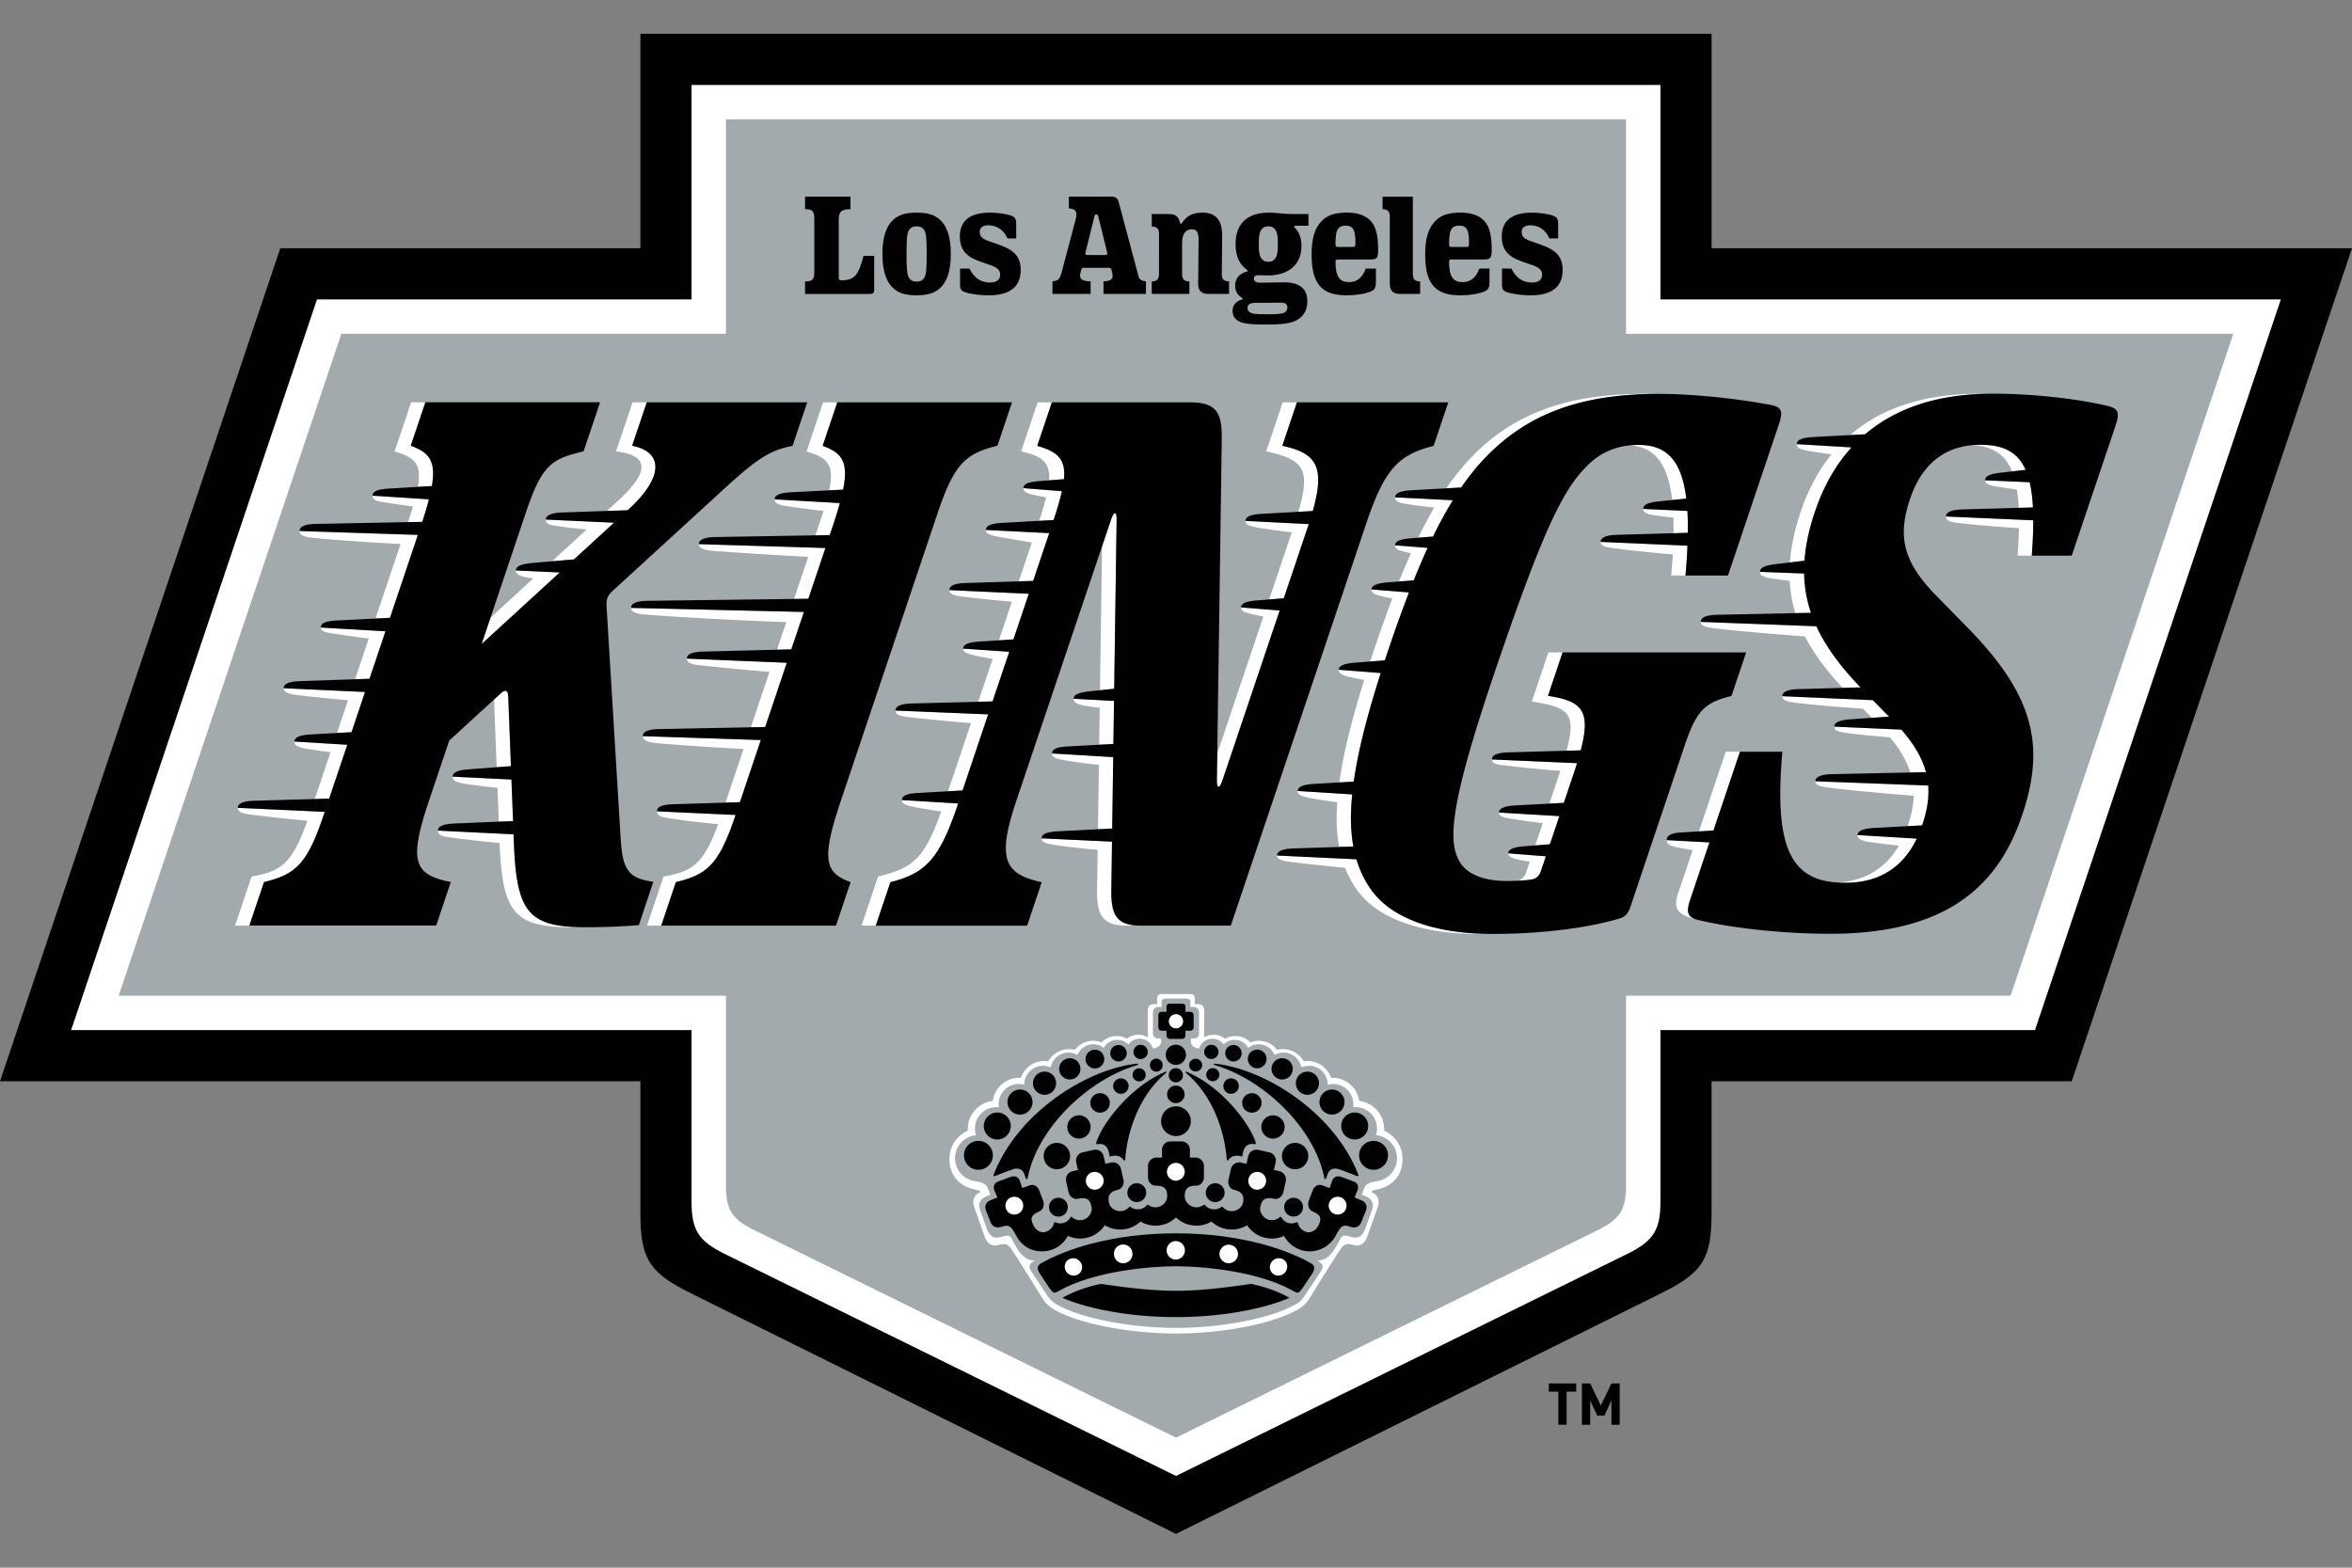
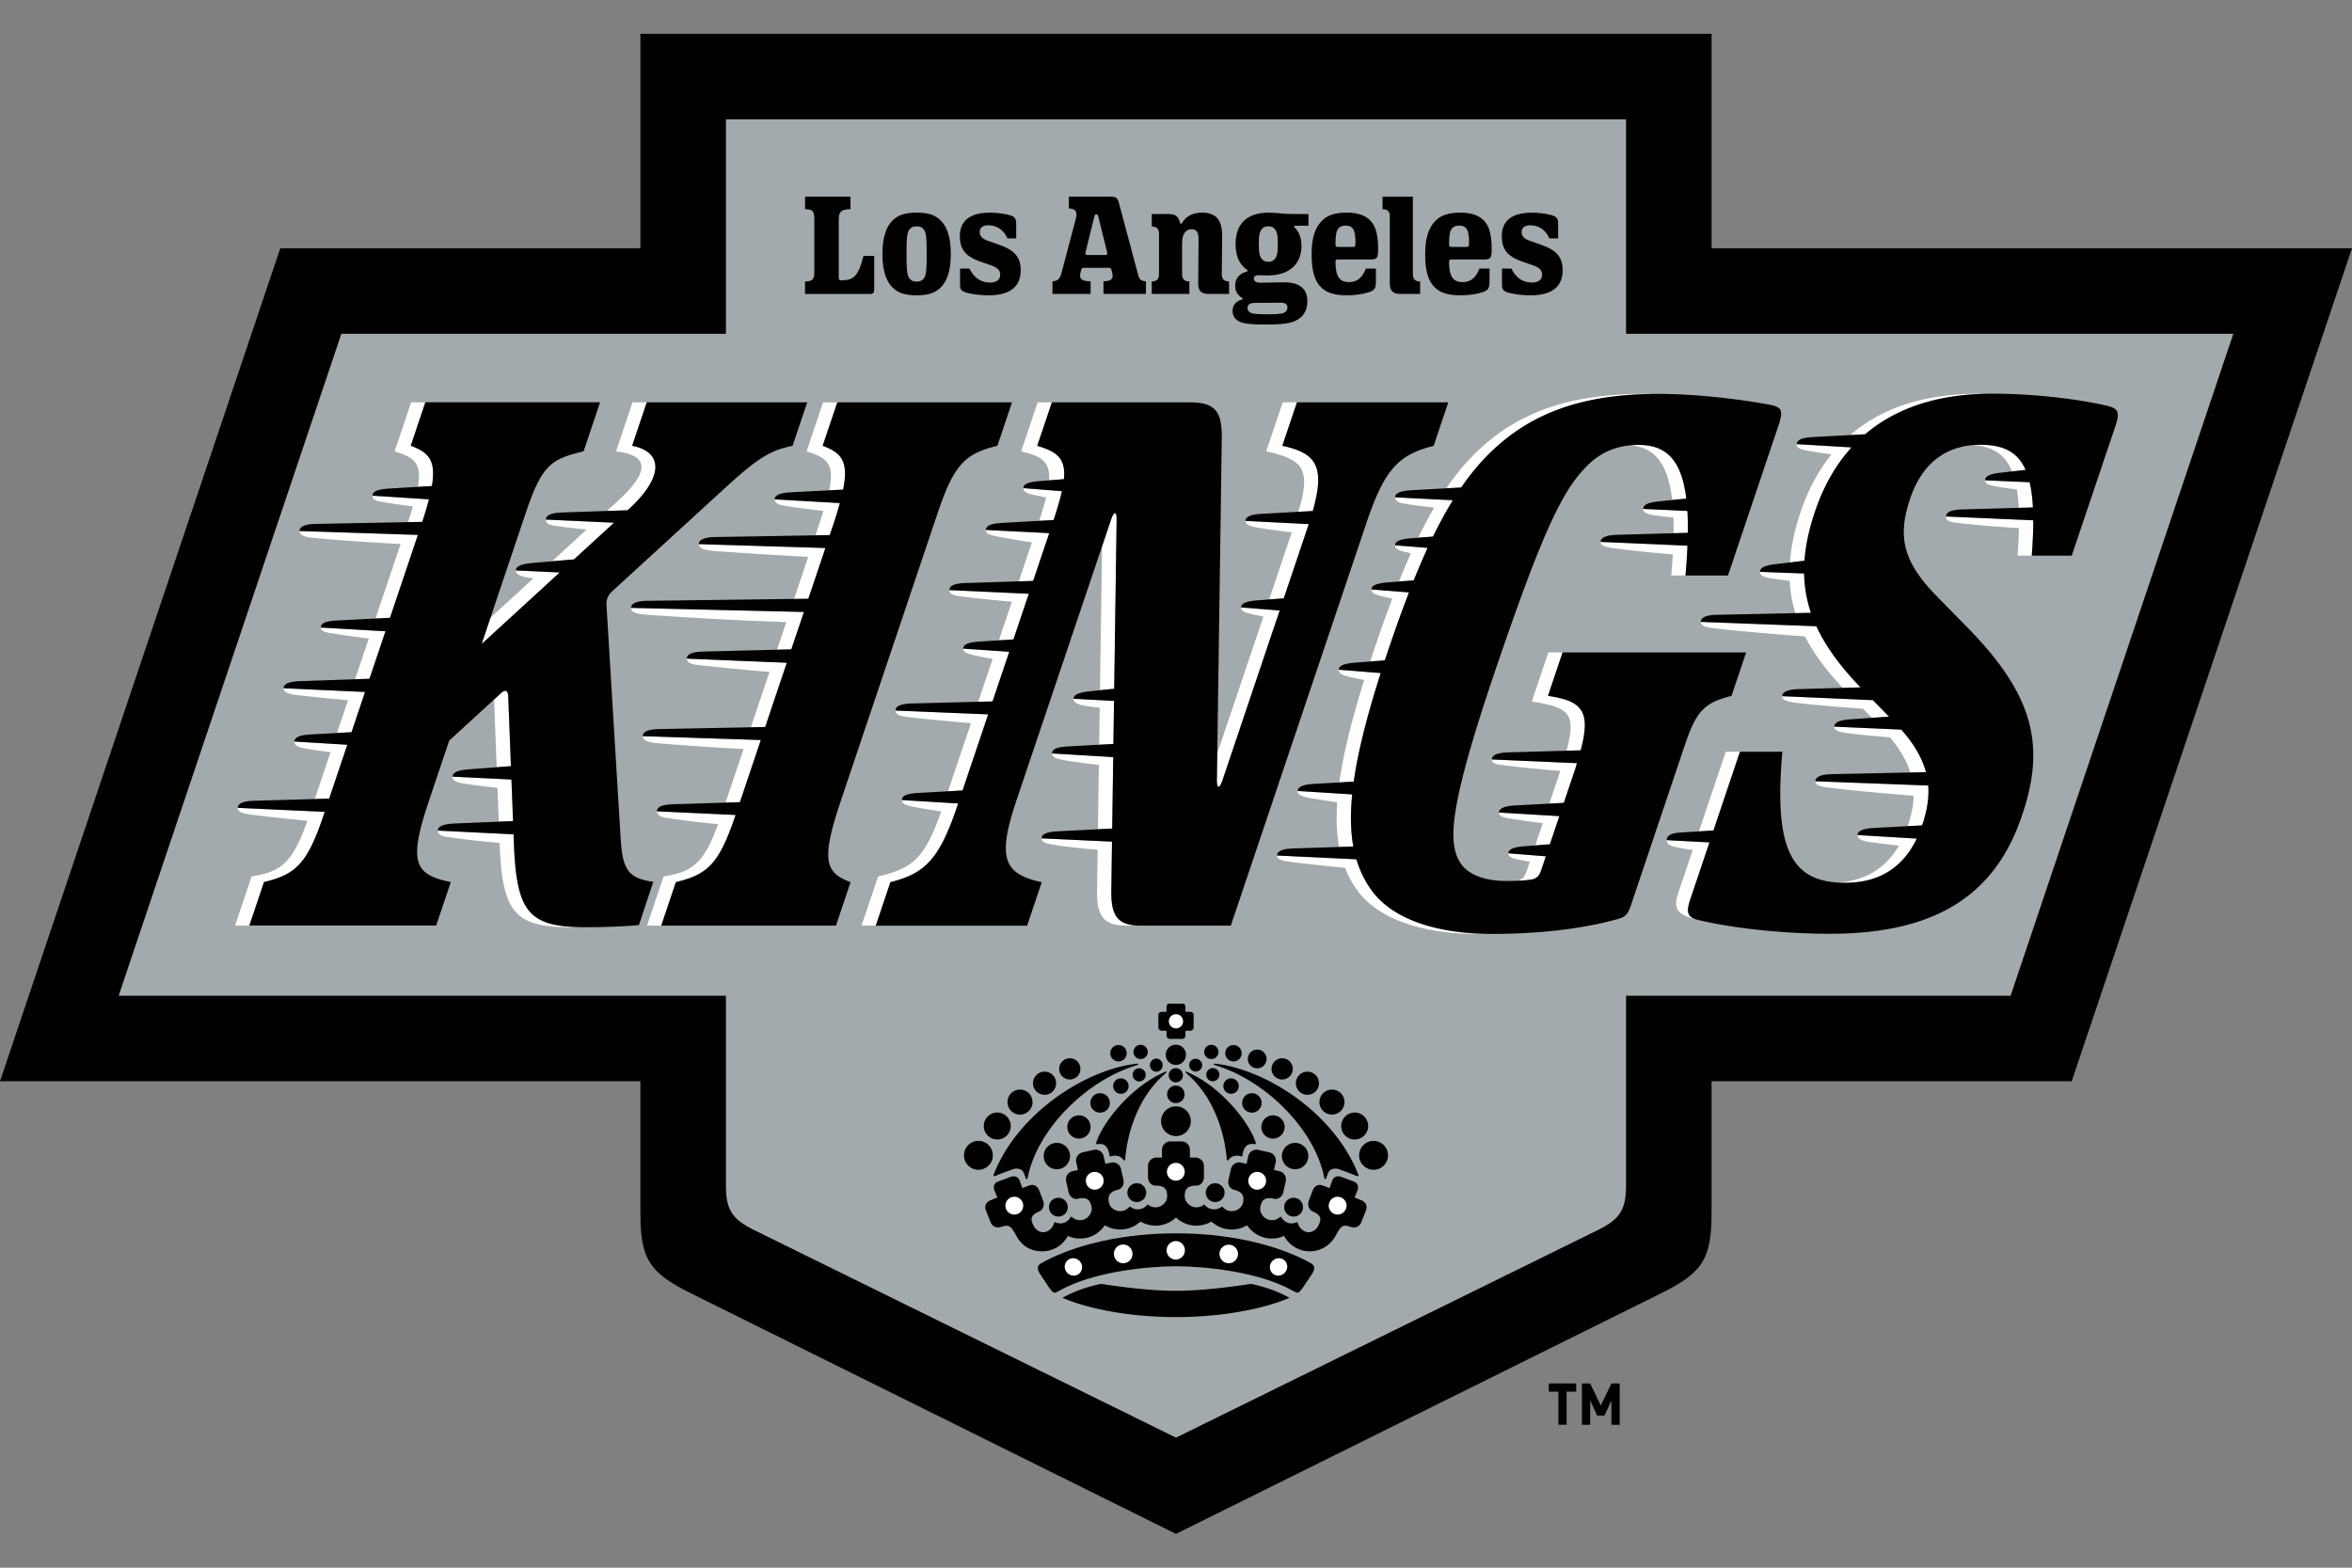
<svg xmlns="http://www.w3.org/2000/svg" viewBox="0 0 960 640">
  <rect x="0" y="0" width="960" height="640" fill="#808080" stroke="none" />
  <path d="M698.603 441.409v53.452c0 18.829-3.325 24.543-20.498 33.064l-198.117 98.277-198.108-98.277c-17.173-8.513-20.499-14.235-20.499-33.064V441.41H0l114.4-340.066h146.99V13.798h437.22v87.545H960L845.6 441.409H698.604Z" fill="#010101" />
-   <path d="m479.994 602.549 184.4-90.746c10.933-5.382 13.338-10.168 13.338-21.426v-69.845h152.875l100.349-298.304H677.732V34.683H282.257v87.545H129.382L29.032 420.532h253.225v69.845c0 11.258 2.405 16.053 13.338 21.426l184.399 90.746Z" fill="#fff" />
  <path d="m479.994 586.906 172.283-84.784c9.193-4.523 11.413-8.544 11.413-18.348v-77.277h156.965l90.907-270.235H663.69V48.717H296.298v87.545H139.333L48.425 406.497h247.873v77.277c0 9.803 2.211 13.817 11.413 18.348l172.283 84.784Z" fill="#a2aaad" />
-   <path d="M485.803 405.81c1.4 0 1.871.788 1.871 1.77v2.35h1.4c1.794 0 2.42 1.23 2.42 2.8v10.755c3.619-2.134 7.268-.556 8.575.603 3.179-1.994 7.787-1.245 10.269 1.462 3.495-1.438 8.211-.572 10.918 3.062 3.641-1.021 8.413.394 10.903 4.693 5.273-.835 9.742 2.528 11.119 6.727 6.054-.379 10.81 4.206 11.466 9.38a11.624 11.624 0 0 1 10.2 12.178c4.647 2.173 7.508 6.44 7.508 11.599 0 5.776-3.21 10.686-9.759 12.263-1.46.34-2.405.402-2.984 1.206 2.226.658 3.51 3.209 2.845 5.389-.301 1.005-4.43 12.627-4.43 12.627-.983 2.93-2.862 4.392-5.854 3.573-2.83-.782-3.781-.394-5.784 2.682-1.53 2.35-2.683 4.269-3.874 6.101-3.517 5.452-6.665 10.779-8.443 13.494-1.825 2.512-3.178 3.37-4.995 4.383-9.906 5.53-30.218 9.495-49.185 9.495s-39.28-3.959-49.185-9.495c-1.817-1.012-3.17-1.87-4.995-4.383-1.778-2.715-4.918-8.034-8.444-13.494-1.19-1.84-2.335-3.75-3.874-6.1-2.003-3.077-2.96-3.465-5.791-2.683-2.985.819-4.864-.642-5.846-3.573 0 0-4.128-11.622-4.43-12.627-.657-2.188.61-4.731 2.845-5.389-.58-.804-1.523-.858-2.992-1.206-6.542-1.577-9.758-6.487-9.758-12.263 0-5.158 2.86-9.426 7.508-11.599a11.635 11.635 0 0 1 10.198-12.178c.658-5.166 5.413-9.759 11.468-9.38 1.376-4.199 5.837-7.562 11.118-6.727 2.49-4.299 7.261-5.706 10.903-4.693 2.699-3.634 7.415-4.5 10.918-3.062 2.482-2.714 7.09-3.456 10.269-1.462 1.307-1.16 4.956-2.737 8.574-.603V412.73c0-1.57.627-2.8 2.42-2.8h1.4v-2.35c0-.974.464-1.77 1.872-1.77h11.637Z" fill="#fff" />
  <path d="M561.603 463.452a8.725 8.725 0 0 0-8.289-11.466c-.34 0-.689.023-1.029.054.07-.41.101-.835.101-1.268 0-4.547-3.696-8.235-8.242-8.235a8.09 8.09 0 0 0-2.228.31v-.132a7.603 7.603 0 0 0-7.608-7.609 7.595 7.595 0 0 0-3.186.696c-.588-3.456-3.588-6.093-7.214-6.093-1.338 0-2.59.356-3.673.982a6.967 6.967 0 0 0-10.763-2.883 6.269 6.269 0 0 0-5.521-3.295 6.252 6.252 0 0 0-4.516 1.918 5.642 5.642 0 0 0-4.615-2.397 5.64 5.64 0 0 0-5.421 4.067c-2.606-.526-3.379-1.632-3.379-3.38 0-.687.123-.765.789-.765h.525c1.3 0 2.073-.974 2.073-1.878v-8.405c0-1.446-.58-2.591-2.227-2.591h-1.284v-1.786c0-.904-.432-1.632-1.724-1.632h-8.344c-1.29 0-1.724.727-1.724 1.632v1.786h-1.283c-1.655 0-2.234 1.153-2.234 2.59v8.406c0 .904.78 1.878 2.079 1.878h.518c.665 0 .797.078.797.766 0 1.747-.774 2.845-3.38 3.379-.687-2.343-2.852-4.067-5.42-4.067-1.91 0-3.595.943-4.616 2.397a6.265 6.265 0 0 0-4.516-1.918c-2.389 0-4.454 1.338-5.52 3.295a6.921 6.921 0 0 0-4.291-1.486 6.968 6.968 0 0 0-6.465 4.37 7.302 7.302 0 0 0-3.673-.983 7.325 7.325 0 0 0-7.222 6.093 7.53 7.53 0 0 0-3.177-.696c-4.207 0-7.617 3.403-7.617 7.609v.132a8.236 8.236 0 0 0-10.47 7.925c0 .433.031.85.094 1.268a10.864 10.864 0 0 0-1.02-.054c-4.826 0-8.739 3.905-8.739 8.73 0 .959.155 1.878.45 2.736-4.818.434-8.584 4.478-8.584 9.396a9.445 9.445 0 0 0 7.763 9.294c2.482.441 4.771.626 5.707 3.1.255.673.58 1.477.943 2.506l-1.778.742c-2.56 1.067-3.28 3.24-2.475 5.304l2.637 7.339c.99 2.976 2.536 4.754 5.568 3.92 2.876-.79 3.873-1.044 4.863.796 2.915 5.8 5.165 8.776 9.294 8.738-2.868 1.855-2.768 2.412-.317 6.13l4.925 7.37c1.671 2.583 2.443 3.279 4.237 4.385 9.596 5.551 29.6 9.626 48.83 9.626s39.241-4.075 48.837-9.626c1.786-1.098 2.567-1.802 4.238-4.385l4.917-7.37c2.46-3.71 2.56-4.267-.317-6.13 4.13.038 6.379-2.939 9.301-8.738.983-1.84 1.988-1.585 4.857-.797 3.031.835 4.577-.943 5.574-3.92l2.637-7.338c.805-2.064.078-4.237-2.474-5.304l-1.778-.742c.363-1.029.688-1.833.936-2.506.934-2.474 3.232-2.66 5.713-3.1a9.44 9.44 0 0 0 7.756-9.294c0-4.918-3.773-8.962-8.575-9.396" fill="#a2aaad" fill-rule="evenodd" />
  <path d="M476.13 420.795v2.026c0 .719.588 1.299 1.3 1.299h5.141c.72 0 1.291-.58 1.291-1.3v-2.025h2.034c.719 0 1.299-.588 1.299-1.3v-5.142c0-.719-.588-1.29-1.299-1.29h-2.034v-2.034c0-.711-.394-1.291-1.29-1.291h-5.143c-.951 0-1.3.58-1.3 1.29v2.035h-2.025c-.72 0-1.299.58-1.299 1.29v5.142c0 .72.58 1.3 1.299 1.3h2.026ZM432.552 526.818c13.817-7.708 35.931-9.866 47.445-9.88 11.513.014 33.627 2.156 47.445 9.88 2.413 1.347 2.52 1.33 4.26-1.027l3.874-5.8c1.238-1.928 1.108-3.327-.386-4.198-5.165-3.016-12.72-5.977-20.244-7.965-10.863-2.868-22.578-4.322-34.94-4.322s-24.095 1.454-34.943 4.322c-7.524 1.988-15.079 4.957-20.244 7.965-1.494.87-1.623 2.27-.386 4.199l3.873 5.799c1.733 2.358 1.84 2.38 4.26 1.027" fill="#010101" />
  <path d="M477.722 465.965a3.431 3.431 0 0 0-3.434 3.434v3.178H472a3.424 3.424 0 0 0-3.425 3.433v4.609c0 1.785 1.345 3.409 3.084 3.409 4.393 0 4.733 2.095 4.733 4.423s-2.212 4.423-4.733 4.423a4.97 4.97 0 0 1-2.96-.966c-.209-.148-.372-.108-.535.077a4.936 4.936 0 0 1-3.765 1.725c-1.137 0-2.18-.38-3.015-1.03-.156-.108-.341-.092-.503.094a4.963 4.963 0 0 1-2.652 1.562c-2.459.556-5.08-1.029-5.583-3.271-.518-2.273-.232-4.477 3.65-5.351 1.694-.38 2.652-2.273 2.265-4.005l-1.012-4.501c-.419-1.847-2.25-3.015-4.098-2.59l-2.274.51-.704-3.108a3.424 3.424 0 0 0-4.09-2.59l-4.508 1.013a3.432 3.432 0 0 0-2.59 4.098l.695 3.1-2.234.503a3.433 3.433 0 0 0-2.59 4.098l1.013 4.5c.394 1.74 2.064 3.032 3.773 2.652 4.269-.967 5.08 1.006 5.583 3.27.495 2.205-1.198 4.803-3.65 5.352a4.817 4.817 0 0 1-4.322-1.152c-.217-.186-.465-.163-.596.054-.595 1.105-1.592 1.987-2.884 2.35a4.725 4.725 0 0 1-3.232-.24c-.333-.154-.564-.03-.642.31-.363 1.593-1.57 2.861-3.054 3.456-2.134.843-4.4-.502-5.351-2.566-1.105-2.397-1.476-4.022 2.443-5.684 1.509-.642 2.119-2.582 1.585-4.253l-1.653-4.276c-.581-1.786-2.344-2.713-3.952-2.08l-2.954 1.083-.866-2.528c-.618-2.042-2.087-2.776-4.33-1.88l-4.77 1.779c-1.377.541-2.08 1.948-1.384 3.65.51 1.237.89 2.156 1.16 2.83l-2.846 1.167c-1.771.695-2.482 2.381-1.794 4.144l1.918 4.825c.687 1.771 2.458 2.482 4.453 1.826 3.094-1.03 3.828-.302 5.931 3.495 2.25 4.33 5.992 6.525 10.624 6.525s8.498-2.551 10.5-6.301a12.052 12.052 0 0 0 7.64.78 12.058 12.058 0 0 0 7.446-5.142 12.043 12.043 0 0 0 8.923 1.461 12.113 12.113 0 0 0 5.63-2.976 12.033 12.033 0 0 0 6.155 1.686c3.232 0 6.17-1.269 8.335-3.325a12.053 12.053 0 0 0 8.328 3.325c2.25 0 4.353-.619 6.162-1.686a12.054 12.054 0 0 0 5.622 2.976c3.177.712 6.348.101 8.922-1.46a12.06 12.06 0 0 0 7.446 5.141c2.668.596 5.329.263 7.64-.78 2.01 3.75 5.97 6.301 10.5 6.301s8.652-2.652 10.625-6.525c2.095-3.797 2.853-4.602 5.93-3.495 1.933.695 3.766-.055 4.454-1.826l1.91-4.825c.688-1.77-.031-3.456-1.794-4.144l-2.845-1.167c.278-.666.657-1.585 1.16-2.83.695-1.709 0-3.109-1.384-3.65l-4.772-1.779c-2.235-.896-3.71-.162-4.322 1.88l-.866 2.528-2.96-1.083c-1.602-.641-3.373.286-3.945 2.08l-1.655 4.276c-.541 1.67.07 3.611 1.578 4.253 3.928 1.662 3.55 3.279 2.451 5.684-.959 2.064-3.224 3.41-5.359 2.566-1.484-.595-2.682-1.863-3.054-3.456-.077-.34-.309-.464-.633-.31-.99.441-2.127.557-3.24.24-1.284-.363-2.281-1.245-2.885-2.35-.124-.217-.379-.24-.587-.054a4.833 4.833 0 0 1-4.33 1.152c-2.459-.55-4.145-3.147-3.65-5.351.518-2.273 1.314-4.238 5.59-3.27 1.702.379 3.372-.913 3.766-2.653l1.013-4.5a3.427 3.427 0 0 0-2.59-4.098l-2.235-.502.696-3.101a3.432 3.432 0 0 0-2.59-4.098l-4.508-1.013a3.43 3.43 0 0 0-4.091 2.59l-.696 3.109-2.273-.51a3.418 3.418 0 0 0-4.09 2.589l-1.013 4.5c-.395 1.733.564 3.627 2.257 4.006 3.89.874 4.168 3.086 3.658 5.35-.51 2.251-3.14 3.836-5.59 3.272a4.97 4.97 0 0 1-2.653-1.562c-.154-.179-.34-.202-.495-.093a4.922 4.922 0 0 1-3.023 1.029 4.949 4.949 0 0 1-3.766-1.725c-.154-.185-.324-.217-.533-.077a5.047 5.047 0 0 1-2.962.966c-2.513 0-4.732-2.165-4.732-4.423s.348-4.423 4.732-4.423c1.74 0 3.093-1.624 3.093-3.41v-4.608a3.43 3.43 0 0 0-3.433-3.433h-2.289v-3.178a3.426 3.426 0 0 0-3.432-3.434h-4.547.023ZM479.996 537.691c19.655 0 36.558-3.619 46.347-7.872-4.531-2.459-9.07-4.237-15.673-5.69-8.166 1.213-19.973 2.83-30.682 2.83s-22.517-1.609-30.682-2.83c-6.595 1.453-11.134 3.224-15.672 5.69 9.796 4.253 26.7 7.872 46.347 7.872M505.629 443.364c0-1.74-1.43-3.146-3.17-3.131a3.137 3.137 0 0 0-3.132 3.17c0 1.74 1.423 3.14 3.17 3.131 1.733 0 3.14-1.43 3.132-3.17ZM490.704 434.844a2.676 2.676 0 0 0-5.35 0 2.676 2.676 0 0 0 5.35 0ZM497.693 438.803a2.676 2.676 0 1 0-5.35 0 2.676 2.676 0 0 0 5.35 0ZM514.945 450.262a3.974 3.974 0 1 0-3.974 3.974 3.972 3.972 0 0 0 3.974-3.974ZM524.338 460.082c0-2.621-2.126-4.748-4.755-4.748s-4.748 2.126-4.748 4.748 2.127 4.755 4.748 4.755 4.756-2.126 4.756-4.755Z" fill="#010101" />
  <path d="M533.998 471.958c0-2.97-2.404-5.382-5.38-5.382s-5.39 2.406-5.39 5.382 2.412 5.382 5.39 5.382 5.38-2.405 5.38-5.382ZM516.963 432.246a3.826 3.826 0 1 0-7.648.225 3.826 3.826 0 0 0 7.648-.225ZM527.66 436.235a4.334 4.334 0 0 0-4.455-4.206 4.335 4.335 0 0 0 .247 8.668 4.33 4.33 0 0 0 4.207-4.454M538.366 442.08a4.726 4.726 0 1 0-4.585 4.864 4.725 4.725 0 0 0 4.585-4.864ZM497.339 429.423a2.924 2.924 0 0 0-2.93-2.9c-1.61 0-2.91 1.322-2.901 2.93 0 1.609 1.322 2.907 2.93 2.9 1.609 0 2.9-1.322 2.9-2.93ZM506.81 429.957a3.36 3.36 0 0 0-3.37-3.333c-1.848 0-3.34 1.523-3.333 3.372a3.37 3.37 0 0 0 3.379 3.332c1.848 0 3.34-1.523 3.333-3.37M548.78 449.882c-.023-2.83-2.32-5.103-5.142-5.08a5.114 5.114 0 0 0-5.087 5.142 5.113 5.113 0 0 0 5.149 5.08 5.101 5.101 0 0 0 5.08-5.142ZM558.438 459.657a5.505 5.505 0 1 0-11.01.07 5.497 5.497 0 0 0 5.536 5.466 5.502 5.502 0 0 0 5.474-5.536ZM566.536 471.627a5.895 5.895 0 0 0-5.938-5.862c-3.256.023-5.885 2.675-5.862 5.931.023 3.262 2.675 5.891 5.938 5.868 3.255-.023 5.885-2.682 5.862-5.937ZM507.041 472.182c.488-3.959 1.988-5.637 5.119-5.072.286.054.495-.24.41-.525-2.274-7.648-13.407-22.285-27.117-28.54-.88-.403-1.407-.689-1.547-.519-.154.178.256.596.928 1.183 12.937 11.367 15.573 29.074 15.867 34.657.024.378.51.502.72.186 0 0 1.499-2.73 5.62-1.377" fill="#010101" />
-   <path d="M497.013 435.19c19.772 6.303 39.76 25.935 43.549 45.854.061.34.58.417.695.093.41-1.13.58-1.84 1.051-2.668.72-1.253 2.475-1.717 4.052-1.175 2.367.796 5.792 2.125 7.54 2.837.34.14.696-.108.556-.463-9.395-24.465-36.257-42.342-57.32-45.296-1.106-.155-1.747-.162-1.778.046-.03.247.317.355 1.655.773ZM452.94 472.182c4.122-1.352 5.621 1.377 5.621 1.377.217.317.712.193.72-.186.286-5.582 2.923-23.289 15.866-34.656.673-.595 1.09-1.005.928-1.182-.139-.17-.665.116-1.547.518-13.709 6.255-24.844 20.892-27.117 28.54-.084.278.124.58.41.525 3.132-.565 4.631 1.113 5.12 5.072M462.97 435.19c1.338-.408 1.693-.524 1.655-.772-.031-.216-.673-.21-1.778-.047-21.063 2.962-47.925 20.839-57.32 45.297-.139.347.217.595.557.463 1.748-.718 5.173-2.041 7.539-2.837 1.577-.533 3.333-.078 4.052 1.175.472.828.641 1.539 1.052 2.668.124.332.634.255.695-.094 3.789-19.918 23.778-39.55 43.548-45.852ZM486.058 457.723c0-3.348-2.714-6.07-6.07-6.07s-6.07 2.714-6.07 6.07 2.714 6.07 6.07 6.07 6.07-2.714 6.07-6.07ZM482.835 438.964c0-1.592-1.3-2.899-2.9-2.899a2.9 2.9 0 0 0 0 5.8 2.89 2.89 0 0 0 2.9-2.9ZM483.513 446.76c0-1.972-1.593-3.572-3.572-3.572s-3.573 1.592-3.573 3.571 1.593 3.573 3.573 3.573 3.572-1.593 3.572-3.573ZM484.063 430.615c0-2.274-1.84-4.122-4.122-4.122s-4.12 1.84-4.12 4.122 1.84 4.121 4.12 4.121 4.122-1.84 4.122-4.121ZM499.836 486.898c0-2.127-1.717-3.843-3.843-3.843s-3.843 1.716-3.843 3.843 1.717 3.843 3.843 3.843 3.843-1.717 3.843-3.843ZM531.841 492.82c0-2.126-1.716-3.843-3.843-3.843s-3.843 1.717-3.843 3.843 1.716 3.843 3.843 3.843 3.843-1.717 3.843-3.843ZM460.155 486.898c0 2.125 1.717 3.843 3.843 3.843s3.843-1.717 3.843-3.843-1.717-3.843-3.843-3.843-3.843 1.716-3.843 3.843ZM428.142 492.82c0 2.126 1.717 3.843 3.843 3.843s3.843-1.717 3.843-3.843-1.716-3.843-3.843-3.843-3.843 1.717-3.843 3.843ZM446.739 436.181a3.825 3.825 0 1 0 .225-7.646 3.825 3.825 0 0 0-.225 7.646ZM436.532 440.697a4.324 4.324 0 0 0 4.453-4.206 4.314 4.314 0 0 0-4.206-4.454 4.336 4.336 0 0 0-4.461 4.206 4.33 4.33 0 0 0 4.206 4.454" fill="#010101" />
+   <path d="M497.013 435.19c19.772 6.303 39.76 25.935 43.549 45.854.061.34.58.417.695.093.41-1.13.58-1.84 1.051-2.668.72-1.253 2.475-1.717 4.052-1.175 2.367.796 5.792 2.125 7.54 2.837.34.14.696-.108.556-.463-9.395-24.465-36.257-42.342-57.32-45.296-1.106-.155-1.747-.162-1.778.046-.03.247.317.355 1.655.773ZM452.94 472.182c4.122-1.352 5.621 1.377 5.621 1.377.217.317.712.193.72-.186.286-5.582 2.923-23.289 15.866-34.656.673-.595 1.09-1.005.928-1.182-.139-.17-.665.116-1.547.518-13.709 6.255-24.844 20.892-27.117 28.54-.084.278.124.58.41.525 3.132-.565 4.631 1.113 5.12 5.072M462.97 435.19c1.338-.408 1.693-.524 1.655-.772-.031-.216-.673-.21-1.778-.047-21.063 2.962-47.925 20.839-57.32 45.297-.139.347.217.595.557.463 1.748-.718 5.173-2.041 7.539-2.837 1.577-.533 3.333-.078 4.052 1.175.472.828.641 1.539 1.052 2.668.124.332.634.255.695-.094 3.789-19.918 23.778-39.55 43.548-45.852ZM486.058 457.723c0-3.348-2.714-6.07-6.07-6.07s-6.07 2.714-6.07 6.07 2.714 6.07 6.07 6.07 6.07-2.714 6.07-6.07ZM482.835 438.964c0-1.592-1.3-2.899-2.9-2.899a2.9 2.9 0 0 0 0 5.8 2.89 2.89 0 0 0 2.9-2.9ZM483.513 446.76c0-1.972-1.593-3.572-3.572-3.572s-3.573 1.592-3.573 3.571 1.593 3.573 3.573 3.573 3.572-1.593 3.572-3.573ZM484.063 430.615c0-2.274-1.84-4.122-4.122-4.122s-4.12 1.84-4.12 4.122 1.84 4.121 4.12 4.121 4.122-1.84 4.122-4.121ZM499.836 486.898c0-2.127-1.717-3.843-3.843-3.843s-3.843 1.716-3.843 3.843 1.717 3.843 3.843 3.843 3.843-1.717 3.843-3.843ZM531.841 492.82c0-2.126-1.716-3.843-3.843-3.843s-3.843 1.717-3.843 3.843 1.716 3.843 3.843 3.843 3.843-1.717 3.843-3.843ZM460.155 486.898c0 2.125 1.717 3.843 3.843 3.843s3.843-1.717 3.843-3.843-1.717-3.843-3.843-3.843-3.843 1.716-3.843 3.843ZM428.142 492.82c0 2.126 1.717 3.843 3.843 3.843s3.843-1.717 3.843-3.843-1.716-3.843-3.843-3.843-3.843 1.717-3.843 3.843ZM446.739 436.181ZM436.532 440.697a4.324 4.324 0 0 0 4.453-4.206 4.314 4.314 0 0 0-4.206-4.454 4.336 4.336 0 0 0-4.461 4.206 4.33 4.33 0 0 0 4.206 4.454" fill="#010101" />
  <path d="M426.209 446.944a4.725 4.725 0 1 0 .278-9.449 4.73 4.73 0 0 0-4.864 4.585 4.73 4.73 0 0 0 4.586 4.864ZM465.543 432.353a2.917 2.917 0 0 0 2.93-2.9 2.908 2.908 0 0 0-2.9-2.93 2.908 2.908 0 0 0-2.93 2.9 2.908 2.908 0 0 0 2.9 2.93ZM456.503 433.328a3.347 3.347 0 0 0 3.372-3.332 3.358 3.358 0 0 0-3.333-3.38c-1.848 0-3.364 1.485-3.37 3.333a3.35 3.35 0 0 0 3.331 3.371M416.296 455.032c2.83.015 5.134-2.266 5.142-5.08a5.11 5.11 0 0 0-5.08-5.15 5.11 5.11 0 0 0-5.142 5.088 5.102 5.102 0 0 0 5.08 5.142ZM407.018 465.193a5.502 5.502 0 0 0 5.536-5.475 5.496 5.496 0 0 0-5.467-5.536 5.505 5.505 0 0 0-5.544 5.475c-.023 3.038 2.437 5.513 5.475 5.536ZM399.318 477.557a5.899 5.899 0 1 0 .07-11.8c-3.256-.023-5.908 2.606-5.931 5.862a5.893 5.893 0 0 0 5.86 5.938ZM457.486 446.534a3.146 3.146 0 0 0 3.17-3.13 3.147 3.147 0 0 0-3.131-3.171 3.147 3.147 0 0 0-3.17 3.131 3.147 3.147 0 0 0 3.131 3.17ZM471.953 437.52a2.676 2.676 0 0 0 0-5.351 2.676 2.676 0 0 0 0 5.35ZM464.966 441.478a2.676 2.676 0 1 0-2.675-2.675 2.676 2.676 0 0 0 2.675 2.675ZM449.019 454.236c2.196 0 3.974-1.778 3.974-3.975s-1.778-3.974-3.974-3.974-3.974 1.778-3.974 3.974 1.778 3.975 3.974 3.975ZM440.39 464.829c2.62 0 4.755-2.126 4.755-4.755s-2.134-4.747-4.755-4.747-4.756 2.125-4.756 4.747 2.134 4.755 4.756 4.755ZM431.375 477.34c2.97 0 5.382-2.404 5.382-5.38s-2.405-5.39-5.382-5.39-5.382 2.405-5.382 5.39 2.405 5.38 5.382 5.38Z" fill="#010101" />
  <path d="M482.894 416.928a2.9 2.9 0 0 1-2.9 2.899c-1.6 0-2.907-1.299-2.907-2.9s1.307-2.899 2.907-2.899a2.9 2.9 0 0 1 2.9 2.9ZM479.949 506.669a3.774 3.774 0 0 1 0 7.546 3.779 3.779 0 0 1-3.774-3.773 3.778 3.778 0 0 1 3.774-3.773ZM454.711 512.422a3.78 3.78 0 1 1 7.493-.99 3.77 3.77 0 0 1-3.247 4.237 3.774 3.774 0 0 1-4.246-3.248ZM434.8 518.32c-.672-1.855.279-3.857 2.112-4.469 1.84-.61 3.873.403 4.539 2.266.672 1.856-.279 3.858-2.112 4.47-1.84.603-3.873-.41-4.539-2.266ZM497.778 511.431a3.779 3.779 0 0 1 7.493.99 3.791 3.791 0 0 1-4.246 3.256 3.786 3.786 0 0 1-3.247-4.246ZM518.533 516.11c.673-1.856 2.707-2.869 4.539-2.266 1.84.611 2.784 2.614 2.11 4.47-.664 1.855-2.705 2.876-4.538 2.265-1.84-.61-2.775-2.613-2.11-4.47ZM479.933 474.743a3.635 3.635 0 0 1 3.635 3.633c0 2.01-1.632 3.627-3.635 3.627s-3.634-1.625-3.634-3.627 1.632-3.633 3.634-3.633ZM513.144 478.422c2.002 0 3.633 1.624 3.633 3.634s-1.631 3.627-3.633 3.627-3.634-1.624-3.634-3.627 1.631-3.634 3.634-3.634ZM545.974 488.575c2.002 0 3.634 1.624 3.634 3.634s-1.631 3.626-3.634 3.626-3.635-1.623-3.635-3.626 1.625-3.634 3.635-3.634ZM450.466 482.05c0 2.002-1.624 3.634-3.634 3.634s-3.627-1.632-3.627-3.635 1.624-3.634 3.627-3.634 3.634 1.632 3.634 3.634ZM417.641 492.21c0 2.002-1.623 3.633-3.634 3.633s-3.626-1.631-3.626-3.634 1.623-3.634 3.626-3.634 3.634 1.631 3.634 3.634Z" fill="#fff" />
  <path d="M374.133 86.806c-4.624 0-7.075.959-8.954 2.42-3.317 2.63-5.01 7.222-5.01 14.46s1.692 11.83 5.01 14.459c1.879 1.47 4.33 2.42 8.954 2.42s7.075-.959 8.946-2.42c3.317-2.629 5.011-7.222 5.011-14.46s-1.694-11.83-5.01-14.459c-1.88-1.469-4.33-2.42-8.947-2.42Zm0 5.59c1.53 0 2.458.573 3.04 1.446.788 1.214 1.073 2.884 1.073 9.843s-.278 8.637-1.074 9.843c-.588.875-1.516 1.446-3.04 1.446-1.522 0-2.458-.572-3.046-1.446-.788-1.213-1.075-2.884-1.075-9.843s.279-8.636 1.075-9.843c.588-.873 1.516-1.446 3.047-1.446Zm-17.32 12.078v13.81c0 1.214-.45 1.716-1.709 1.716H328.59v-5.102c3.155 0 3.78-.967 3.78-3.743V89.59c0-3.356-.594-4.199-3.78-4.199v-5.103h18.542v5.103c-4.044 0-4.779 1.361-4.779 4.315v23.691c0 .743.248 1.044 1.067 1.044 5.12 0 6.967-1.817 9.024-9.959h4.36l.009-.008Zm107.803 7.98-7.957-29.761c-.48-1.779-1.152-2.413-3.139-2.413h-17.259v4.794c2.893.17 3.612 1.377 2.792 4.454l-5.807 21.96c-.649 2.428-1.46 3.224-3.665 3.34v5.165h15.565v-5.165c-3.812 0-4.725-1.106-4.144-3.425l.285-1.191c.156-.603.403-.881 1.16-.881h10.068c.765 0 1.005.278 1.152.88l.317 1.269c.549 2.227-.324 3.348-3.58 3.348v5.165h17.328v-5.165c-1.887-.092-2.706-.727-3.131-2.373m-13.594-8.344h-7.051c-.875 0-1.091-.287-.875-1.16l3.612-14.614c.147-.58.402-.835.788-.835.387 0 .65.255.789.835l3.61 14.614c.218.882 0 1.16-.88 1.16m95.284-10.872c-.827.998-1.19 2.815-1.19 6.58 0 .727.263.99.965.99h6.202c.704 0 .936-.263.966-.99.132-3.185-.285-5.582-1.105-6.58-.557-.68-1.338-1.136-2.86-1.136-1.524 0-2.413.456-2.978 1.136Zm4.322 21.937c3.264 0 5.437-1.74 6.882-5.536h4.114v5.543c0 2.56-.665 3.38-2.838 4.098-2.436.805-5.46 1.276-9.117 1.276-4.902 0-8.064-1.02-10.291-3.123-2.769-2.614-4.006-6.828-4.006-13.586s1.37-10.794 4.168-13.678c2.026-2.088 4.956-3.38 10.222-3.38 4.593 0 7.717 1.238 9.658 3.325 2.304 2.475 3.1 6.086 3.1 11.862 0 3.301-.518 3.943-2.984 3.943h-13.446c-.711 0-.966.271-.966.99 0 6.263 1.87 8.258 5.512 8.258m42.033-21.929c-.827.998-1.191 2.815-1.191 6.58 0 .727.263.99.967.99h6.2c.712 0 .936-.263.967-.99.132-3.185-.294-5.582-1.106-6.58-.563-.68-1.345-1.136-2.868-1.136s-2.405.456-2.977 1.136m4.323 21.937c3.263 0 5.443-1.74 6.881-5.536h4.121v5.543c0 2.56-.664 3.38-2.845 4.098-2.428.805-5.459 1.276-9.108 1.276-4.91 0-8.073-1.02-10.292-3.123-2.768-2.614-4.013-6.828-4.013-13.586s1.368-10.794 4.175-13.678c2.026-2.088 4.949-3.38 10.223-3.38 4.585 0 7.708 1.238 9.649 3.325 2.304 2.475 3.1 6.086 3.1 11.862 0 3.301-.518 3.943-2.984 3.943h-13.446c-.712 0-.967.271-.967.99 0 6.263 1.871 8.258 5.513 8.258m-20.281-3.255c0 2.049.911 2.977 2.96 2.977v5.103h-8.203c-2.915 0-4.176-1.361-4.176-4.199V88.391c0-2.041-.904-2.977-2.96-2.977v-5.103h12.37v31.602h.009ZM414.782 97.33h-3.573c-1.57-3.627-4.477-5.359-7.801-5.359-2.514 0-3.519 1.168-3.519 2.722 0 1.755 1.02 2.791 3.41 3.634l4.376 1.532c6.495 2.272 8.939 5.102 8.939 10.438 0 6.967-4.647 10.268-13.083 10.268-3.008 0-6.2-.402-8.343-.904-2.845-.681-3.332-1.415-3.332-3.434v-6.58h3.835c1.817 3.626 4.492 5.707 8.381 5.707 2.838 0 4.176-1.307 4.176-3.209s-1.222-2.962-3.897-3.89l-4.26-1.477c-5.908-2.049-8.321-4.956-8.321-10.322 0-6.008 3.773-9.642 12.248-9.642 2.606 0 5.135.325 7.43.85 2.831.658 3.334 1.485 3.334 3.851v5.823-.008Zm221.189 0h-3.565c-1.569-3.627-4.477-5.359-7.802-5.359-2.52 0-3.518 1.168-3.518 2.722 0 1.755 1.021 2.791 3.41 3.634l4.377 1.532c6.495 2.272 8.938 5.102 8.938 10.438 0 6.967-4.647 10.268-13.083 10.268-3.016 0-6.201-.402-8.35-.904-2.846-.681-3.325-1.415-3.325-3.434v-6.58h3.835c1.817 3.626 4.492 5.707 8.382 5.707 2.837 0 4.167-1.307 4.167-3.209s-1.214-2.962-3.889-3.89l-4.26-1.477c-5.916-2.049-8.32-4.956-8.32-10.322 0-6.008 3.78-9.642 12.255-9.642 2.598 0 5.126.325 7.423.85 2.83.658 3.333 1.485 3.333 3.851v5.823l-.008-.008Zm-134.31 17.56v5.103h-8.436c-2.915 0-4.176-1.361-4.176-4.199 0-5.597.164-11.845.164-18.17 0-2.892-.921-4.037-2.77-4.037-2.403 0-3.95 1.817-3.95 5.614v12.712c0 2.05.904 2.977 2.961 2.977v5.103h-15.349v-5.103c2.058 0 2.962-.928 2.962-2.977V95.459c0-2.042-.904-2.977-2.962-2.977v-5.104h6.805c2.954 0 4.083.944 4.733 3.588.123.518.463.565.765.1 1.794-2.79 4.284-4.26 8.29-4.26 5.62 0 8.149 3.023 8.149 9.325s-.162 10.183-.162 15.782c0 2.05.911 2.977 2.96 2.977m16.037-8.026c1.214 0 1.918-.356 2.49-.951 1.021-1.045 1.4-2.629 1.4-6.286s-.379-5.235-1.4-6.28c-.572-.595-1.276-.95-2.49-.95-1.213 0-1.917.355-2.49.95-1.02 1.045-1.398 2.63-1.398 6.28s.378 5.241 1.398 6.286c.573.595 1.277.95 2.49.95Zm.178 21.441c4.67 0 6-.324 6.774-.967.572-.464.835-1.09.835-1.809 0-1.391-.92-1.964-2.954-1.964-3.556 0-7.036.093-10.369.093-2.026 0-2.954.765-2.954 2.072 0 .689.272 1.276.851 1.701.796.58 1.856.866 6.897.866h.904l.017.008Zm10.578-35.421c1.817 1.778 2.776 4.283 2.776 7.538 0 7.091-4.678 12.033-13.81 12.033-1.925 0-2.196-.093-3.696-.093-1.369 0-1.933.587-1.933 1.345 0 .966.642 1.708 2.791 1.708 3.333 0 5.792-.162 9.356-.162 7.013 0 9.689 2.915 9.689 7.802 0 2.814-.943 5.01-2.76 6.564-2.258 1.934-5.189 2.854-13.308 2.854h-1.948c-6.898 0-9.232-.657-10.748-1.833-1.199-.92-1.756-2.195-1.756-3.765 0-2.174 1.269-3.905 3.86-4.6.409-.117.347-.441 0-.658-1.887-1.168-2.8-2.792-2.8-5.034 0-2.722 1.57-4.895 4.732-5.69.441-.11.448-.45.109-.704-3.179-2.36-4.671-5.645-4.671-10.562 0-8.19 4.57-12.82 13.67-12.82 3.279 0 5.344.571 9.635.571h6.449v4.779h-5.359c-.533 0-.673.34-.278.727Z" fill="#010101" />
  <path d="M718.374 233.48c0 1.036.58 2.05 4.91 2.682 2.095.31 4.585.65 7.197.99a54.627 54.627 0 0 0 2.336 13.183l6.348-.139a52.23 52.23 0 0 1-2.798-16.043l-18.001-.673h.008ZM665.586 181.781c9.379.905 15.17 6.843 16.934 22.346l5.745-.58c-2.011-16.508-8.707-21.912-19.579-21.912-1.06 0-2.087.046-3.1.14M710.183 306.905h-5.806l-10.926 32.507 5.93-.371 10.802-32.136ZM753.78 299.258c3.882.526 10.632 1.19 17.66 1.778 4.107 4.964 6.829 9.65 8.305 14.359l6.364-.14c-1.508-5.706-4.756-11.358-10.068-17.366l-27.349-1.213c0 1.19.75 1.994 5.089 2.59M761.295 177.313c12.357-10.539 28.957-16.153 49.827-16.532-1.206-.023-2.397-.03-3.564-.03-22.146 0-39.597 5.768-52.417 16.895l6.154-.333ZM808.33 181.589c-.967 0-1.919.046-2.854.116 7.794.595 12.921 3.71 15.774 10.747l5.544-.626c-3.271-7.423-9.24-10.237-18.465-10.237ZM694.217 253.901c0 1.09.804 2.018 5.165 2.56 7.902.974 22.81 2.272 37.331 3.347 3.627 7.067 8.776 13.973 15.449 21.04l7.222-.209c-8.095-8.443-14.15-16.547-18.008-24.952l-47.159-1.786ZM727.466 284.235c0 1.19.851 2.056 5.196 2.613 6.975.897 18.086 1.825 27.712 2.46l3.674 3.765 6.974-.487-6.573-6.727-36.99-1.617.007-.007ZM392.885 322.686l10.461-31.067-37.841-1.563c0 1.253.82 2.165 5.165 2.684 6.217.727 15.92 1.67 25.648 2.498l-9.348 27.773 5.915-.332v.007ZM302 327.473l8.536-25.37-48.164-1.576c0 1.252 1.283 2.458 5.444 2.837 8.266.75 22.253 1.686 35.676 2.436l-7.353 21.859 5.869-.186H302ZM511.498 250.839c1.275.271 2.69.564 4.175.866l-18.828 55.897-.155 10.694c-.061 3.795 1.052 3.865 2.312.116l23.306-69.197-15.744-1.252c0 1.183.658 1.956 4.933 2.869M513.484 215.417c2.846.51 8.374 1.276 13.764 1.91l-9.217 27.388 5.954-.464 9.665-28.703c.186-.541.355-1.066.534-1.593l-25.827-1.299c0 1.153.82 1.988 5.127 2.761ZM596.38 199.01c3.55-5.15 7.207-9.588 11.073-13.454 15.99-15.967 36.241-24.241 66.807-24.713a138.316 138.316 0 0 0-3.047-.047c-32.135 0-53.082 8.313-69.567 24.76-3.951 3.942-7.678 8.49-11.304 13.787l6.03-.333h.008ZM529.953 208.938l5.87-.325c5.172-18.302 1.392-23.622-12.426-26.622l5.97-17.746h-5.808l-6.742 20.035c15.387 3.34 18.294 7.276 13.13 24.658M738.51 184.125c2.467.417 5.63.896 9.054 1.345-5.157 6.387-9.294 13.941-12.325 22.717-2.66 7.701-4.19 14.776-4.663 21.457l5.954-.719c.456-6.433 1.941-13.276 4.515-20.738 3.48-10.075 8.398-18.58 14.685-25.508l-22.34-1.339c0 1.347.805 2.058 5.12 2.785ZM568.385 260.187a518.754 518.754 0 0 1 6.687-18.35l-15.301-1.212c0 .974.664 1.785 2.722 2.38 1.585.457 3.556.913 5.799 1.354a552.43 552.43 0 0 0-5.715 15.82 677.05 677.05 0 0 0-3.316 9.844l5.953-.457a708.867 708.867 0 0 1 3.17-9.387M582.688 223.667l-13.285-1.052c0 1.145.812 1.802 3.225 2.467.95.271 2.049.534 3.255.805a310.367 310.367 0 0 0-4.872 11.498l6-.464c1.903-4.725 3.79-9.156 5.677-13.254ZM592.986 204.213l-23.583-1.19c0 1.097 1.113 2.103 3.194 2.467 3.364.58 7.995 1.213 12.781 1.723-2.196 3.75-4.353 7.842-6.51 12.295l6.015-.464c2.675-5.49 5.367-10.4 8.103-14.83ZM134.339 326.05l7.392-21.99-21.574-1.323c0 1.122.534 2.205 4.857 2.907 2.814.457 6.208.967 9.89 1.455l-6.434 19.114 5.86-.163h.008ZM563.528 274.754l-17.104-1.353c0 1.19.658 2.15 4.957 3.085 1.477.325 3.356.688 5.451 1.067-5.203 16.602-8.56 30.319-10.16 41.855l5.838-.34c1.716-12.117 5.35-26.623 11.01-44.314M798.967 213.483c5.823.673 15.326 1.516 25.1 2.134a219.426 219.426 0 0 1-.566 11.22h5.808c.401-5.366.603-10.16.595-14.42l-35.615-1.562c0 1.492 1.098 2.21 4.67 2.628M631.98 266.342l-6.735 20.035c14.916 2.405 18.41 4.623 14.143 20.112l5.799-.156c4.23-16.13.627-20.158-13.369-22.237l5.969-17.746h-5.806v-.008ZM828.443 196.876l-18.179-.797c0 1.122.75 1.917 5.072 2.613 1.917.31 4.733.727 7.887 1.16.371 2.25.618 4.732.757 7.477l5.8-.162c-.209-3.96-.65-7.369-1.337-10.29ZM551.882 324.303l-22.238-1.408c0 1.153.773 2.08 5.073 2.885 2.59.48 6.641 1.114 11.087 1.725-.479 6.889-.215 12.904.782 18.248l5.768-.186c-1.113-6.117-1.276-13.114-.464-21.264M688.904 217.528c.038-3.24-.031-6.2-.186-8.938l-18.03-.82c0 1.199 1.035 2.019 4.12 2.498 2.196.34 5.166.719 8.227 1.036.07 1.987.07 4.145.04 6.386l5.829-.162ZM787.037 320.707l-46.07-1.748c0 1.122.828 2.018 5.189 2.56 8.629 1.067 23.042 2.443 34.934 3.332-.093 3.936-.943 8.026-2.466 12.442l5.923-.325c1.971-5.769 2.892-11.096 2.49-16.27M642.05 316.602a217.24 217.24 0 0 0 1.631-5.042l-34.75-1.523c0 1.183.944 1.879 3.674 2.227 6.333.827 15.603 1.777 24.271 2.458-.208.611-.402 1.23-.626 1.88l-3.858 11.466 5.915-.316 3.75-11.15h-.008ZM750.176 360.305a47.68 47.68 0 0 0 3.015.093c13.3 0 23.282-5.753 29.174-18.025L758.2 340.92c0 1.16.85 2.288 5.197 2.876 3.479.464 7.46.96 11.668 1.423-5.552 9.51-14.012 14.374-24.882 15.078M636.468 333.187l-24.642-1.476c0 1.12.896 1.847 3.873 2.35 4.113.688 8.822 1.36 13.996 1.987l-3.055 9.085 5.954-.463 3.866-11.49.008.007ZM687.94 234.941c.395-4.391.657-8.428.813-12.178l-35.438-1.547c0 1.152.805 1.987 5.158 2.56 6.526.865 14.552 1.747 24.303 2.56a267.775 267.775 0 0 1-.643 8.605h5.808ZM619.43 359.555c1.903-.086 3.751-.217 5.49-.464 2.01-.287 3.27-1.307 4.03-3.542l2.009-5.97-15.333-1.214c0 .974.951 1.771 3.023 2.304 1.438.372 3.519.782 5.768 1.107l-1.267 3.773c-.704 2.072-1.5 3.302-3.712 4.012M455.768 212.262c.063-3.71-1.082-3.696-2.273-.123l-3.688 10.933-.842 58.688 5.814-.603.99-68.887v-.008ZM170.558 198.785l5.707-.341c1.794-10.484-1.299-13.74-8.622-16.446l5.97-17.746h-5.808l-6.734 20.035c8.165 2.474 11.212 4.98 9.48 14.505M127.18 219.507c9.008.927 22.308 1.825 36.318 2.59l-10.237 30.435 5.907-.302 11.382-33.837-48.31-1.592c0 1.299 1.415 2.342 4.933 2.714M428.198 196.08l6.055-.465c.82-8.227-2.551-11.18-10.887-13.624l5.97-17.746h-5.808l-6.735 20.035c8.213 1.832 11.909 4.198 11.405 11.806M120.747 283.709c5.08.595 13.176 1.414 21.295 2.18l-4.493 13.37 5.916-.334 5.512-16.407-33.224-1.54c-.032 1.277 1.476 2.313 4.986 2.723M252.288 204.39l-4.585 4.207 8.482-.286.301-.279c15.117-13.856 13.733-23.707 1.532-26.034l5.969-17.746h-5.807l-6.735 20.042c13.47 1.508 13.895 8.15.843 20.105M335.943 164.245l-6.735 20.035c8.552 2.59 11.49 5.203 9.202 15.89l5.714-.287c2.335-11.629-.704-15.055-8.343-17.884l5.96-17.746h-5.805l.008-.008ZM155.673 204.863c3.395.587 7.763 1.229 12.89 1.894a223.702 223.702 0 0 1-2.064 6.434l5.837-.109c1.137-3.472 2.041-6.51 2.738-9.209l-23.004-1.484c0 1.299.905 2.026 3.595 2.482M559.637 363.235c-2.645-3.72-4.648-7.825-6.032-12.441l-32.39-1.54c0 1.107.834 1.98 5.165 2.56 4.894.65 14.567 1.71 22.617 2.46a41.662 41.662 0 0 0 4.832 8.968c8.011 11.297 25.23 18.025 49.332 18.025 1.322 0 2.644-.016 3.96-.032-23.12-.34-39.675-6.989-47.484-17.985M132.106 332.685l.41-1.23-35.468-1.64c0 1.268.89 2.18 5.513 2.76 5.768.72 13.54 1.594 22.902 2.514-6.255 17.7-10.994 20.76-22.778 22.74l-6.743 20.042h5.807l5.97-17.745c13.12-3.147 17.698-7.562 24.379-27.434M453.597 363.351l.278-19.779-28.732-1.338c0 1.238.835 2.026 5.165 2.684 4.94.75 11.142 1.469 17.715 2.01l-.232 16.423c-.21 10.926 2.852 14.506 12.062 14.506h5.807c-9.21 0-12.272-3.588-12.063-14.506ZM689.88 367.287l7.856-23.368-17.452-.927c0 1.407.727 2.266 5.019 3.085 1.708.325 3.61.642 5.582.935l-5.9 17.56c-2.134 6.295-.58 8.924 8.181 11.02-4.33-1.037-5.072-3.04-3.286-8.313M390.819 328.811l.278-.82-22.964-1.406c0 1.214.603 1.987 4.902 2.83 3.533.688 7.245 1.275 11.142 1.832-6.983 19.896-11.993 23.166-25.78 26.583l-6.742 20.035h5.807l5.97-17.738c14.158-3.58 19.949-9.24 27.387-31.307M209.807 346.147l-.216-5.528-30.89-1.524c0 1.198.919 2.165 3.657 2.567 6.054.882 13.492 1.755 21.564 2.474l.078 2.01c1.26 26.747 6.503 32.392 29.267 32.392 1.183 0 2.359-.016 3.525-.023-20.837-.395-25.772-6.55-26.985-32.376M275.864 360.12c13.121-3.148 17.7-7.563 24.38-27.42l-32.081-1.485c0 1.238 1.027 2.165 3.363 2.568 5.907.99 13.74 1.964 21.596 2.668-6.015 16.524-10.817 19.446-22.292 21.38l-6.742 20.041h5.806l5.97-17.745v-.008ZM454.711 286.122l-16.508-.874c0 1.183.835 2.312 5.165 2.961 1.522.225 3.41.495 5.498.765l-.217 15.033 5.807-.31.255-17.575ZM250.625 213.407l-27.83-1.284c0 1.23.705 2.018 3.194 2.412 3.759.596 8.576 1.2 13.454 1.64l-14.142 12.982 8.993-.78 16.33-14.97ZM392.668 243.532c5.39.68 12.611 1.446 20.352 2.11l-5.305 15.759 5.938-.38 6.263-18.626-32.398-1.508c0 1.214.72 2.088 5.142 2.645M407.475 219.105c3.711.704 8.444 1.508 13.702 2.335l-5.35 15.89 5.868-.186 6.572-19.5-25.841-1.3c0 1.246.742 1.973 5.057 2.768M430.045 212.286c1.523-4.64 2.652-8.52 3.379-11.777l-15.697-1.244c0 1.267.673 2.072 4.965 2.938 1.337.27 2.776.54 4.298.827-.672 2.73-1.638 5.916-2.852 9.581l5.907-.325ZM207.417 284.358c-.1-2.614-1.214-2.962-3.054-1.276l-2.705 2.475 1.067 27.666 5.79-.441-1.097-28.432v.008ZM208.731 318.257l-24.016-1.175c0 1.275.936 2.234 4.771 2.837 3.178.503 7.825 1.122 13.57 1.717l.534 13.818 5.791-.24-.657-16.958h.008ZM210.556 232.892c0 1.152.719 2.195 5.034 2.914.61.093 1.33.217 2.087.325l-17.483 16.045-3.618 10.755 31.872-29.204-17.9-.828.008-.007ZM328.117 249.826l-70.54-1.663c0 1.338 1.391 2.412 5.443 2.715 18.55 1.345 36.566 2.327 57.907 3.093l-3.79 11.266 5.855-.148 5.134-15.263h-.009ZM320.247 206.479c4.894.773 10.547 1.5 15.882 2.087-.472 1.524-.997 3.14-1.592 4.887l-1.71 5.089 5.831-.101 1.09-3.232c1.253-3.712 2.258-6.952 3.047-9.828l-26.599-1.53c0 1.29 1.26 2.195 4.044 2.636M453.961 338.22l.417-29.15-24.951-1.5c0 1.215.842 2.096 5.18 2.815a244.59 244.59 0 0 0 13.918 1.871l-.38 26.267 5.816-.294v-.008ZM405.125 286.337l6.827-20.274-18.797-1.276c0 1.214.673 1.903 4.957 2.839 2.01.44 4.414.911 7.043 1.398l-5.876 17.453 5.853-.148-.007.009ZM336.901 223.722l-51.682-1.585c0 1.492 1.925 2.436 5.443 2.714 10.446.812 23.993 1.663 39.226 2.475l-5.776 17.188 5.83-.077 6.967-20.715h-.007ZM150.802 277.12l6.518-19.392-26.36-1.515c0 1.067.983 1.755 3.58 2.189 3.866.641 9.867 1.507 15.99 2.258l-5.605 16.662 5.877-.201ZM312.314 296.8l8.822-26.229-40.796-1.685c-.03 1.168 1.145 2.211 4.098 2.544 8.181.935 19.772 2.05 29.631 2.876l-7.601 22.602 5.837-.108h.009Z" fill="#fff" />
  <path d="m863.408 174.01-17.8 52.828h-16.307c.402-5.374.604-10.161.596-14.429l-35.615-1.555c0-1.329 1.276-2.736 6.658-2.89l28.826-.805c-.21-3.96-.65-7.369-1.338-10.292l-18.179-.797c0-1.391 1.168-2.52 6.55-3.123l9.982-1.13c-3.271-7.43-9.233-10.237-18.457-10.237-13.81 0-23.49 7.4-28.347 21.078-5.815 16.37-3.224 26.73 10.632 40.834l12.519 12.767c27.79 28.339 32.166 49.401 21.31 79.116-10.896 29.792-34.13 45.829-77.408 45.829-18.387 0-39.017-2.08-53.879-5.62-4.33-1.03-5.064-3.04-3.278-8.313l7.856-23.367-17.452-.927c0-1.292.858-2.676 4.84-3.055l14.251-.897 10.81-32.135h17.32c-3.665 41.174 4.33 53.492 25.68 53.492 13.291 0 23.28-5.753 29.165-18.024l-24.163-1.454c0-1.275 1.299-2.598 6.658-2.892l19.694-1.06c1.98-5.768 2.892-11.095 2.497-16.268l-46.07-1.748c0-1.29 1.33-2.752 6.658-2.89l38.484-.82c-1.516-5.707-4.755-11.36-10.067-17.375l-27.342-1.206c0-1.362 1.26-2.621 6.611-2.992l15.72-1.098-6.573-6.727-36.99-1.617c0-1.307 1.276-2.737 6.657-2.884l25.261-.71c-8.095-8.452-14.15-16.556-18.008-24.954l-47.159-1.786c0-1.46 1.33-2.76 6.658-2.892l38.305-.819a52.514 52.514 0 0 1-2.8-16.044l-18-.673c0-1.384 1.152-2.529 6.526-3.162l11.622-1.393c.456-6.432 1.94-13.275 4.523-20.738 3.48-10.083 8.39-18.58 14.684-25.508l-22.338-1.337c0-1.4 1.298-2.6 6.657-2.892l21.248-1.145c12.789-10.91 30.14-16.563 52.07-16.563 15.146 0 33.426 1.857 46.578 4.926 4.686 1.09 5.39 2.62 3.464 8.343m-156.663 110.1 5.97-17.738h-74.926l-5.962 17.738c13.995 2.087 17.606 6.116 13.369 22.237l-29.607.836c-5.382.154-6.658 1.53-6.658 2.891l34.749 1.516a183.748 183.748 0 0 1-1.63 5.042l-3.75 11.15-19.819 1.066c-5.35.287-6.65 1.609-6.65 2.893l24.643 1.476-3.866 11.49-10.322.796c-5.39.418-6.65 1.585-6.65 2.892l15.332 1.214-2.01 5.962c-.758 2.243-2.025 3.255-4.028 3.542-3.147.455-6.596.564-10.23.564-8.05 0-15.318-2.274-18.573-7.291-5.467-8.429-4.786-23.506 16.045-84.09 18.534-54.01 26.22-68.8 35.893-78.373 5.35-5.297 12.224-8.258 20.638-8.258 10.871 0 17.567 5.397 19.585 21.913l-11.026 1.106c-5.39.541-6.557 1.716-6.557 3.108l18.032.828c.162 2.721.223 5.69.185 8.93l-28.942.812c-5.382.155-6.658 1.585-6.658 2.892l35.446 1.547a253.34 253.34 0 0 1-.813 12.177h17.344l20.646-61.332c2.064-6.139 1.305-7.461-3.79-8.42-14.915-2.753-32.088-4.393-45.11-4.393-32.135 0-53.09 8.313-69.567 24.76-3.866 3.858-7.523 8.304-11.073 13.454l-20.32 1.121c-5.366.293-6.658 1.57-6.658 2.892l23.584 1.19c-2.737 4.431-5.428 9.34-8.104 14.83l-8.822.69c-5.39.409-6.65 1.484-6.65 2.883l13.277 1.052c-1.887 4.098-3.773 8.528-5.676 13.253l-10.577.82c-5.39.417-6.658 1.616-6.658 2.891l15.294 1.215a533.278 533.278 0 0 0-6.68 18.348 720.104 720.104 0 0 0-3.17 9.387l-12.133.935c-5.397.418-6.657 1.578-6.657 2.893l17.111 1.353c-5.66 17.698-9.31 32.197-11.01 44.313l-16.215.936c-5.358.293-6.65 1.592-6.65 2.892l22.23 1.407c-.812 8.15-.65 15.147.464 21.264l-24.48.789c-5.39.17-6.657 1.554-6.657 2.892l32.39 1.538c1.384 4.632 3.395 8.73 6.03 12.441 8.011 11.297 25.232 18.024 49.326 18.024 19.152 0 37.555-2.103 51.674-6.178 2.714-.78 3.804-1.91 4.894-5.134l22.03-65.493c4.74-14.072 7.902-17.582 19.192-20.366M585.17 181.99l5.97-17.745h-61.774l-5.968 17.745c13.809 3 17.598 8.32 12.425 26.623l-20.807 1.151c-5.359.295-6.65 1.54-6.65 2.892l25.826 1.307c-.17.526-.34 1.044-.534 1.593l-9.666 28.695-10.763.843c-5.397.41-6.658 1.56-6.658 2.89l15.752 1.246-23.314 69.196c-1.26 3.758-2.373 3.68-2.31-.116l1.994-139.367c.147-10.948-2.645-14.683-13.014-14.683h-56.345l-5.969 17.746c8.336 2.443 11.707 5.389 10.887 13.616l-9.866.766c-5.39.417-6.658 1.484-6.658 2.892l15.704 1.244c-.719 3.255-1.864 7.138-3.386 11.776l-20.978 1.16c-5.366.295-6.658 1.509-6.658 2.885l25.85 1.306-6.573 19.502-27.52.858c-5.388.17-6.649 1.438-6.649 2.892l32.398 1.5-6.27 18.635-13.841.873c-5.367.34-6.658 1.515-6.658 2.892l18.797 1.276-6.827 20.273-32.963.836c-5.327.139-6.657 1.477-6.657 2.892l37.841 1.562-10.461 31.068-18.349 1.02c-5.367.294-6.402 1.555-6.402 2.892l22.964 1.4-.278.82c-7.438 22.076-13.223 27.728-27.388 31.308l-5.961 17.745h61.772l5.97-17.745c-15.426-3.348-18.357-9.573-10.26-33.566l38.545-114.415c1.198-3.58 2.334-3.587 2.273.124l-.99 68.887-9.928 1.028c-5.389.557-6.65 1.748-6.65 3.063l16.51.873-.256 17.575-18.365.99c-5.358.279-6.658 1.384-6.658 2.885l24.952 1.5-.417 29.15-22.16 1.128c-5.366.295-6.658 1.463-6.658 2.885l28.741 1.346-.278 19.778c-.209 10.926 2.845 14.506 12.062 14.506h36.705l55.417-164.566c7.44-22.075 13.23-27.727 27.388-31.308M343.197 326.901l39.52-117.468c6.688-19.873 11.257-24.288 24.387-27.435l5.961-17.746h-71.314l-5.97 17.746c7.648 2.83 10.68 6.255 8.352 17.885l-21.273 1.082c-5.365.302-6.657 1.524-6.657 2.892l26.6 1.53c-.782 2.878-1.794 6.125-3.04 9.829l-1.09 3.232-46.796.796c-5.35.101-6.657 1.57-6.657 2.892l51.682 1.586-6.967 20.714-65.7.843c-5.336.07-6.658 1.53-6.658 2.891l70.55 1.663-5.143 15.263-35.977.905c-5.329.132-6.65 1.439-6.65 2.884l40.787 1.686-8.822 26.227-43.293.843c-5.35.101-6.658 1.485-6.658 2.892l48.165 1.586-8.53 25.36-27.186.852c-5.389.17-6.657 1.407-6.657 2.892l32.08 1.485c-6.68 19.856-11.25 24.279-24.38 27.418l-5.961 17.746h71.315l5.969-17.746c-10.292-3.812-12.232-8.683-3.982-33.218m-89.81 16.37-5.807-95.602c-.193-3.233.433-4.57 2.684-6.634l45.666-41.825c13.872-12.703 18.828-15.417 27.566-17.211l5.977-17.761h-65.493l-5.969 17.745c12.202 2.335 13.594 12.187-1.53 26.035l-.302.278-26.73.913c-5.39.17-6.658 1.6-6.658 2.892l27.828 1.283-16.33 14.97-17.135 1.485c-5.39.533-6.588 1.677-6.588 3.03l17.892.828-31.872 29.204 18-53.498c6.68-19.873 10.494-21.999 23.607-25.154l6.743-20.034H173.62l-5.96 17.745c7.321 2.714 10.406 5.962 8.612 16.447l-17.536 1.044c-5.359.301-6.658 1.469-6.658 2.892l23.004 1.492c-.696 2.69-1.601 5.73-2.738 9.2l-43.432.844c-5.35.1-6.657 1.507-6.657 2.892l48.311 1.585-11.381 33.844-21.551 1.09c-5.366.295-6.658 1.33-6.658 2.892l26.36 1.523-6.518 19.386-28.393.974c-5.39.162-6.65 1.53-6.65 2.884L149 282.494l-5.521 16.416-16.64.92c-5.366.294-6.657 1.547-6.657 2.892l21.58 1.322-7.4 21.983-30.627.882c-5.328.13-6.657 1.522-6.657 2.884l35.468 1.64-.41 1.228c-6.682 19.872-11.25 24.28-24.38 27.434l-5.97 17.746h76.249l5.968-17.746c-14.9-3.023-17.381-8.026-8.907-33.218l8.258-24.534 21.04-19.277c1.84-1.685 2.954-1.337 3.054 1.276l1.098 28.432-17.19 1.298c-5.357.38-6.61 1.64-6.61 2.985l24.009 1.183.657 16.958-24.032.997c-5.366.293-6.658 1.5-6.658 2.892l30.89 1.523.218 5.529c1.26 26.737 6.503 32.39 29.267 32.39 8.226 0 16.136-.332 21.68-.882l5.884-17.66c-9.68-1.338-12.495-4.492-13.245-16.732M639.435 568.148v13.493h-3.38v-13.493h-3.904v-3.356h11.188v3.356h-3.904Zm18.286 13.5v-9.943l-2.838 6.201H651.9l-2.838-6.201v9.943h-3.378v-16.856h3.378l4.33 9 4.33-9h3.38v16.856h-3.38Z" fill="#010101" />
</svg>